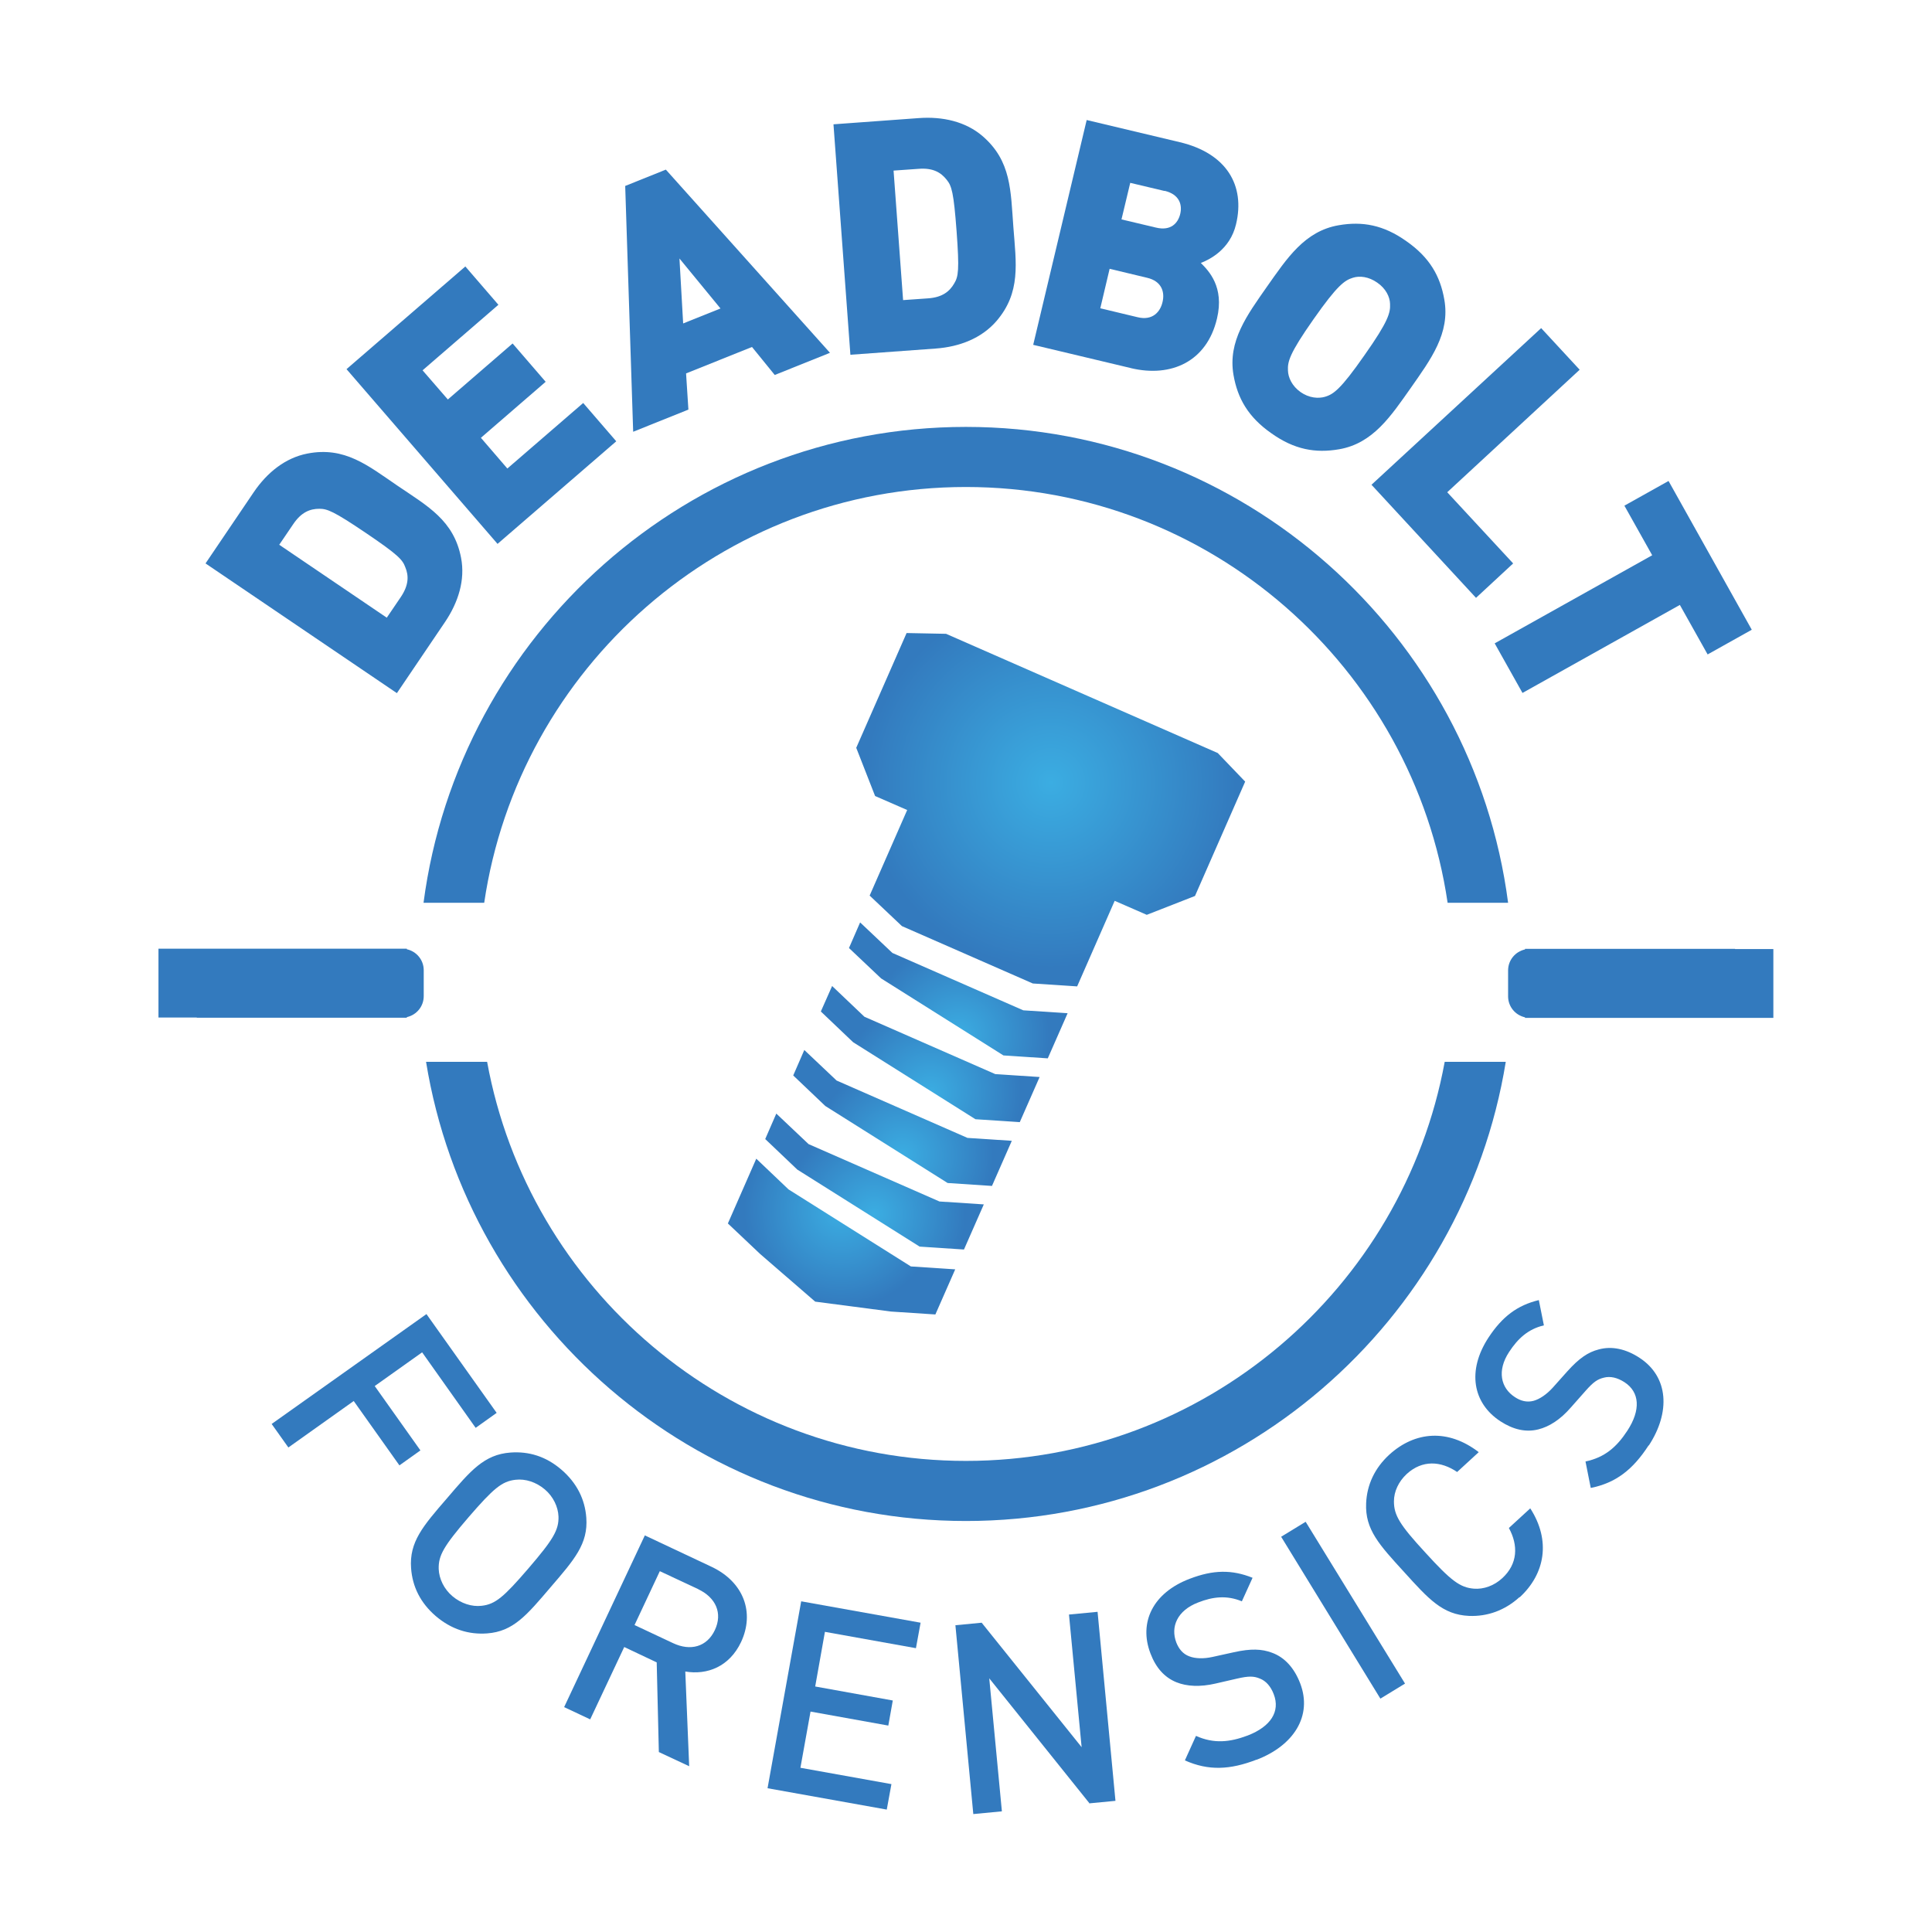
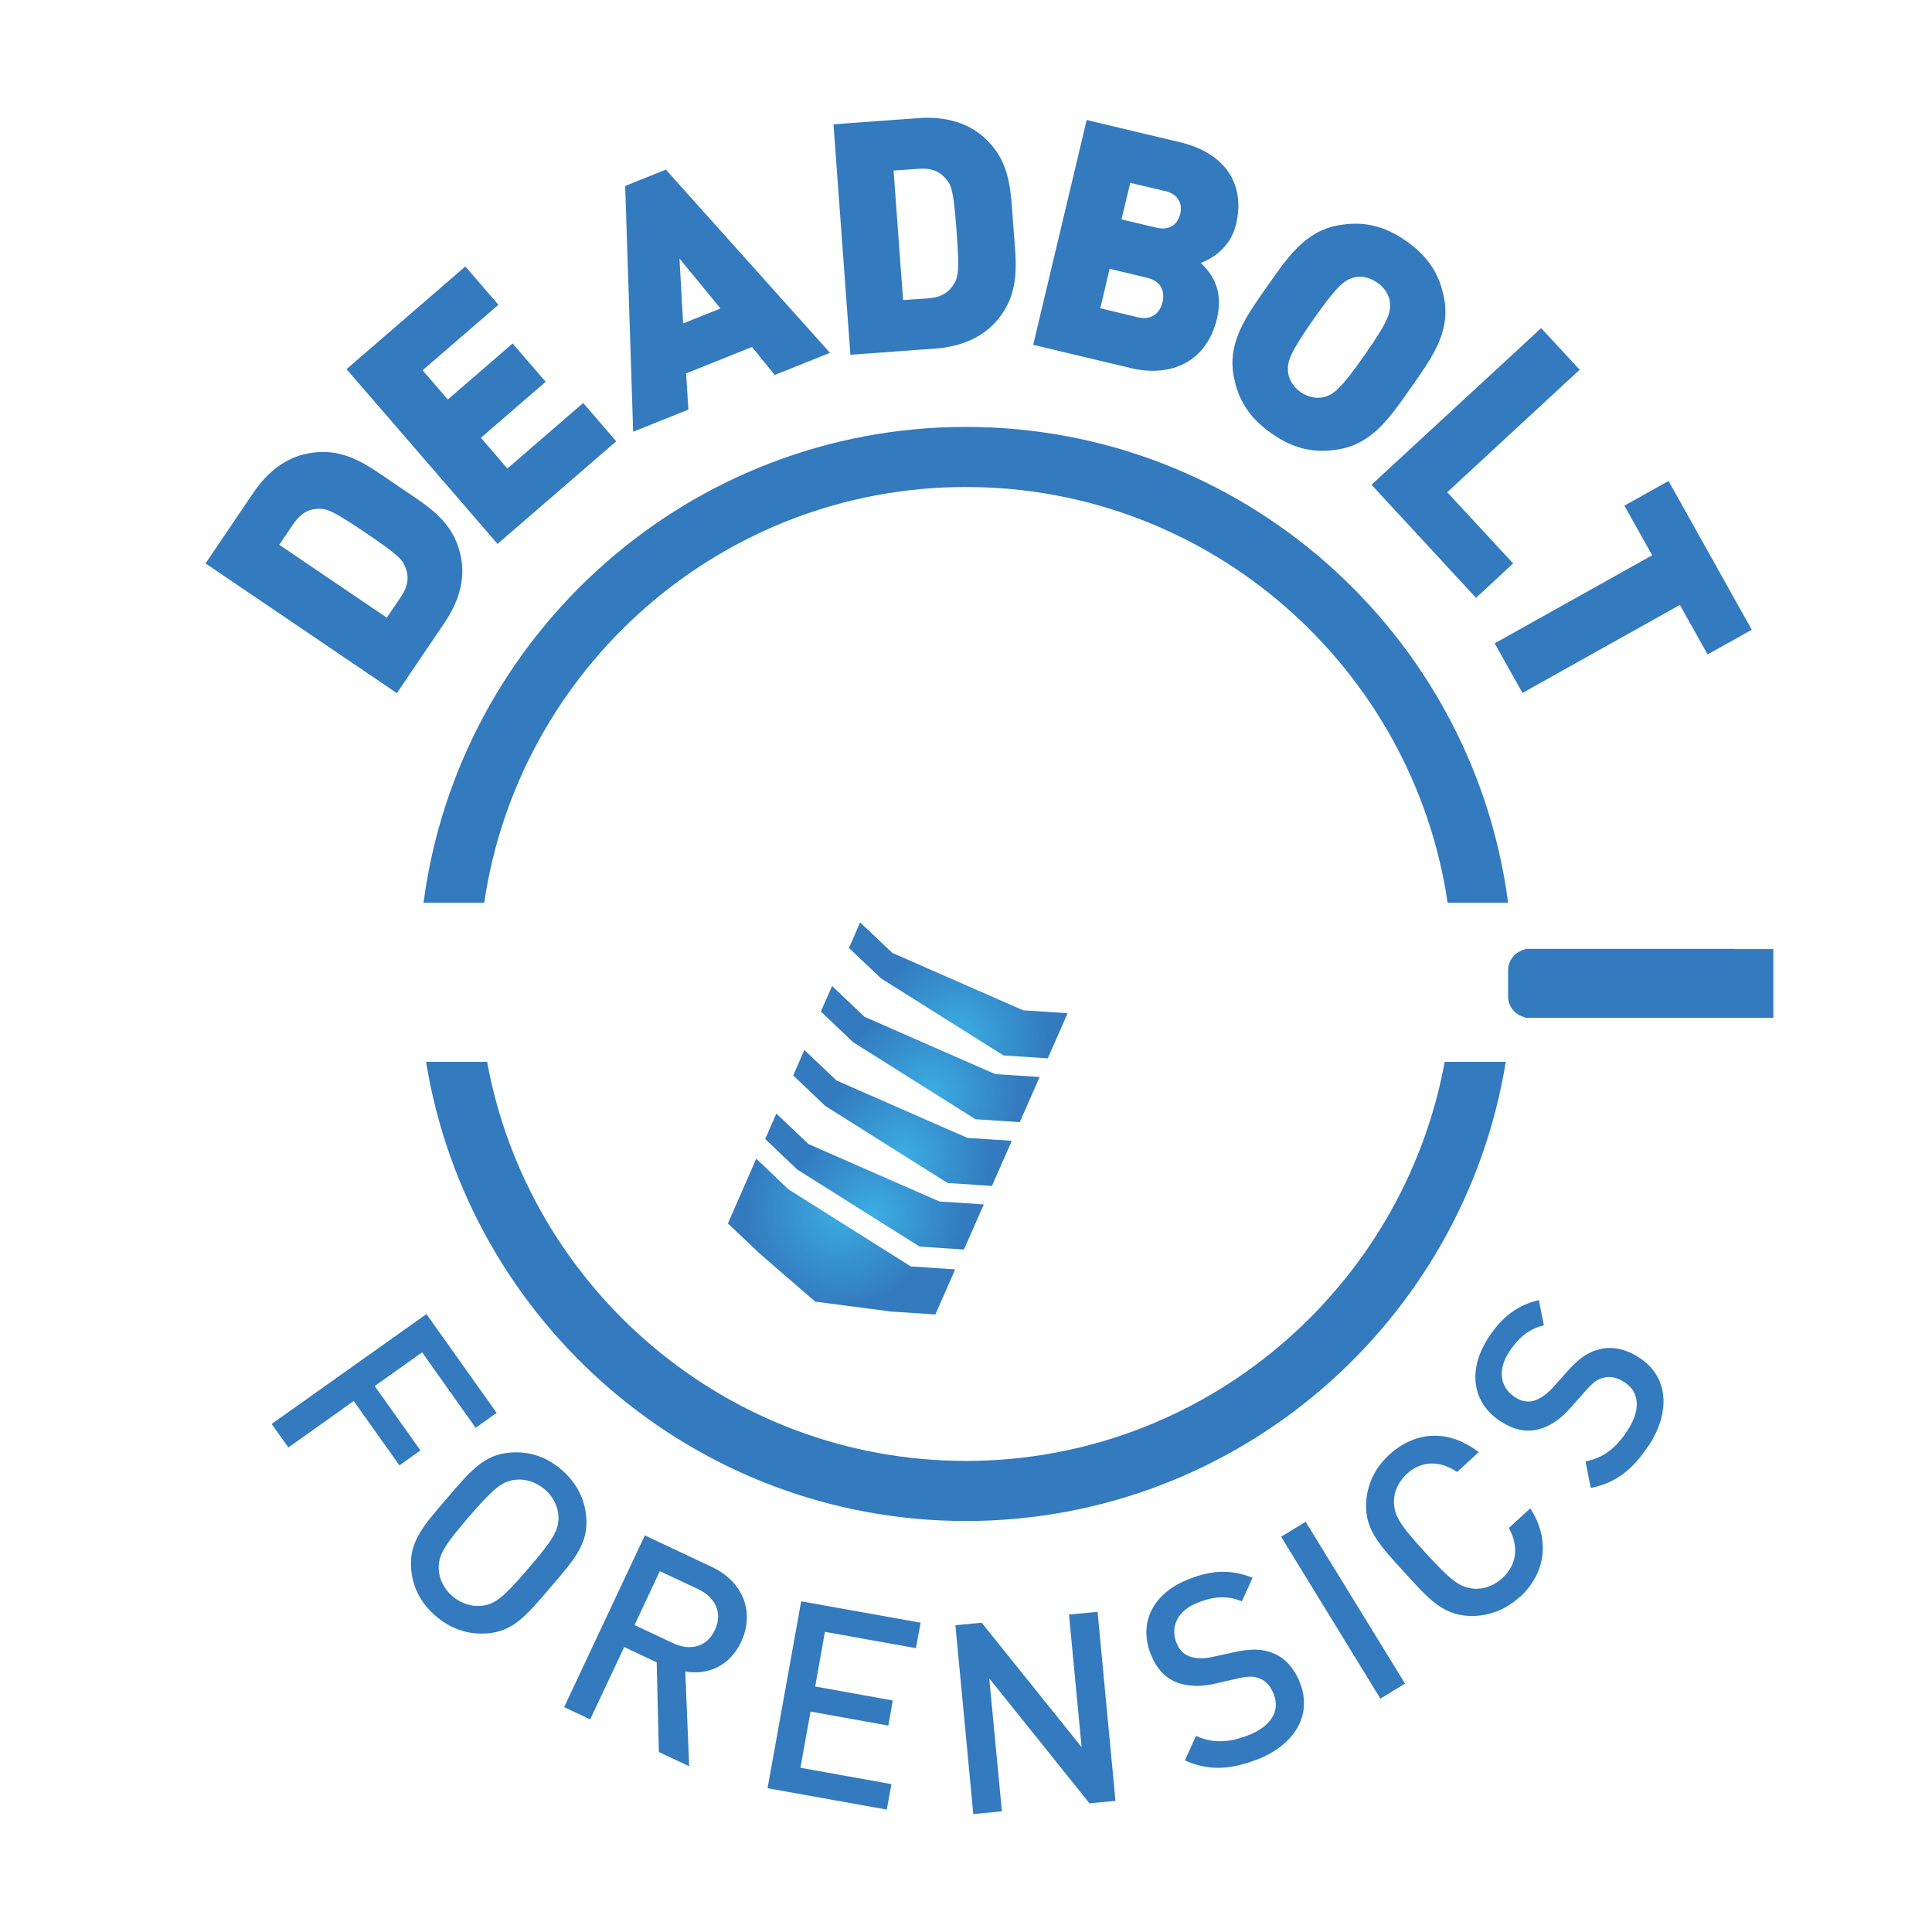
<svg xmlns="http://www.w3.org/2000/svg" xmlns:ns1="http://sodipodi.sourceforge.net/DTD/sodipodi-0.dtd" xmlns:ns2="http://www.inkscape.org/namespaces/inkscape" id="svg1" version="1.1" viewBox="0 0 152 152" ns1:docname="logo.svg" width="152" height="152" ns2:version="1.4 (e7c3feb1, 2024-10-09)">
  <ns1:namedview id="namedview12" pagecolor="#ffffff" bordercolor="#000000" borderopacity="0.25" ns2:showpageshadow="2" ns2:pageopacity="0.0" ns2:pagecheckerboard="0" ns2:deskcolor="#d1d1d1" ns2:zoom="1.7852348" ns2:cx="89.624065" ns2:cy="136.39662" ns2:window-width="1512" ns2:window-height="916" ns2:window-x="0" ns2:window-y="38" ns2:window-maximized="0" ns2:current-layer="svg1" />
  <defs id="defs12">
    <radialGradient id="radial-gradient" cx="0" cy="1024" fx="0" fy="1024" r="1" gradientTransform="matrix(95.5,0,0,-95.5,555.6,98209.4)" gradientUnits="userSpaceOnUse">
      <stop offset="0" stop-color="#3bade2" id="stop1" />
      <stop offset="1" stop-color="#337abe" id="stop2" />
    </radialGradient>
    <radialGradient id="radial-gradient1" cx="0" cy="1024" fx="0" fy="1024" r="1" gradientTransform="matrix(46.8,0,0,-46.8,493.6,48500.7)" gradientUnits="userSpaceOnUse">
      <stop offset="0" stop-color="#3bade2" id="stop3" />
      <stop offset="1" stop-color="#337abe" id="stop4" />
    </radialGradient>
    <radialGradient id="radial-gradient2" cx="0" cy="1024" fx="0" fy="1024" r="1" gradientTransform="matrix(46.8,0,0,-46.8,508,48471.3)" gradientUnits="userSpaceOnUse">
      <stop offset="0" stop-color="#3bade2" id="stop5" />
      <stop offset="1" stop-color="#337abe" id="stop6" />
    </radialGradient>
    <radialGradient id="radial-gradient3" cx="0" cy="1024" fx="0" fy="1024" r="1" gradientTransform="matrix(46.8,0,0,-46.8,479.3,48532.9)" gradientUnits="userSpaceOnUse">
      <stop offset="0" stop-color="#3bade2" id="stop7" />
      <stop offset="1" stop-color="#337abe" id="stop8" />
    </radialGradient>
    <radialGradient id="radial-gradient4" cx="0" cy="1024" fx="0" fy="1024" r="1" gradientTransform="matrix(46.8,0,0,-46.8,464.9,48563.2)" gradientUnits="userSpaceOnUse">
      <stop offset="0" stop-color="#3bade2" id="stop9" />
      <stop offset="1" stop-color="#337abe" id="stop10" />
    </radialGradient>
    <radialGradient id="radial-gradient5" cx="0" cy="1024" fx="0" fy="1024" r="1" gradientTransform="matrix(50.1,0,0,-50.1,448,51940)" gradientUnits="userSpaceOnUse">
      <stop offset="0" stop-color="#3bade2" id="stop11" />
      <stop offset="1" stop-color="#337abe" id="stop12" />
    </radialGradient>
  </defs>
  <g id="g12" transform="matrix(0.153,0,0,0.153,-2.343,-2.353)">
    <g id="g162">
      <g id="g168">
        <path id="path170" d="m 179.5,277 c -4.8,0 -9.3,1.8 -13.4,7.9 l -7.2,10.6 55.3,37.5 7.2,-10.6 c 4.1,-6.1 4.2,-10.9 2.3,-15.4 -1.4,-3.8 -3.6,-6.3 -20.3,-17.6 C 186.8,278.2 183.6,277 179.5,277 m 72.9,25.2 c 2.2,11.4 -1.4,22.9 -8.3,33.1 l -24.7,36.5 -98.4,-66.7 24.7,-36.5 c 6.9,-10.2 16.3,-17.8 27.7,-20 19.2,-3.7 31,6.1 46.4,16.6 15.5,10.5 28.9,17.8 32.6,37" fill="#337abe" />
      </g>
      <g id="g172">
        <path id="path174" d="m 271.2,295.1 -77.7,-89.9 61.1,-52.8 17,19.7 -39,33.7 13,15 33.3,-28.8 17,19.7 -33.3,28.8 13.6,15.8 39,-33.7 17,19.7 -61.1,52.8 z" fill="#337abe" />
      </g>
      <g id="g176">
        <path id="path178" d="m 364.7,148.3 1.9,33.4 19.2,-7.7 z m 49,59.9 -11.7,-14.4 -33.9,13.6 1.2,18.6 -28.4,11.4 -4.1,-126.4 20.9,-8.4 84.4,94.2 z" fill="#337abe" />
      </g>
      <g id="g180">
        <path id="path182" d="m 502.1,107.8 c -3,-3.8 -7.1,-6.2 -14.5,-5.6 l -12.8,0.9 4.9,66.6 12.8,-0.9 c 7.3,-0.5 11.1,-3.5 13.5,-7.7 2.1,-3.5 2.7,-6.7 1.2,-26.9 -1.5,-20 -2.5,-23.2 -5.1,-26.4 m 25.5,72.8 c -7.6,8.7 -18.8,13.1 -31.1,14 l -43.9,3.2 -8.7,-118.5 43.9,-3.2 c 12.3,-0.9 24.1,1.8 32.8,9.3 14.8,12.8 14.4,28.1 15.8,46.7 1.4,18.6 4,33.7 -8.8,48.5" fill="#337abe" />
      </g>
      <g id="g184">
        <path id="path186" d="m 614.2,113.6 -17.7,-4.2 -4.5,18.8 17.7,4.2 c 7.8,1.9 11.4,-2.4 12.5,-7 1.1,-4.5 -0.2,-10 -8,-11.9 m -9.1,44.7 -19.2,-4.6 -4.8,20.3 19.2,4.6 c 7.8,1.9 11.7,-2.9 12.8,-7.8 1.2,-4.9 -0.2,-10.7 -8,-12.5 m -8.1,46.5 -50.4,-12 27.5,-115.6 47.9,11.4 c 24,5.7 33.7,22.2 28.9,42.2 -3.1,13.2 -14,18.3 -18.1,19.9 4,4 12.2,12.3 8.3,28.6 -5.2,22.1 -23.5,30.4 -44.2,25.5" fill="#337abe" />
      </g>
      <g id="g188">
        <path id="path190" d="m 730.1,171.6 c -0.1,-3.6 -2.2,-7.9 -6.6,-10.9 -4.4,-3.1 -9.1,-3.6 -12.5,-2.5 -4.2,1.3 -7.9,3.7 -20.3,21.4 -12.5,17.8 -13.3,21.8 -13.1,26.3 0.1,3.6 2.1,8 6.5,11.1 4.4,3.1 9.2,3.4 12.6,2.4 4.2,-1.3 7.8,-3.5 20.2,-21.3 12.5,-17.7 13.4,-22 13.2,-26.4 m -26.2,74.7 c -12.1,2.1 -23,0.2 -34.8,-8.2 -11.9,-8.3 -17.4,-17.9 -19.5,-30 -3,-17.4 7,-30.8 17.2,-45.4 10.3,-14.6 19.4,-28.6 36.9,-31.6 12.1,-2.1 23,-0.2 34.8,8.2 11.9,8.3 17.4,17.9 19.5,30 3.1,17.4 -7,30.8 -17.2,45.4 -10.3,14.6 -19.5,28.6 -36.9,31.6" fill="#337abe" />
      </g>
      <g id="g192">
        <path id="path194" d="m 720.5,264.7 87.3,-80.6 19.8,21.4 -68.1,63 33.9,36.6 -19.1,17.7 -53.7,-58.1 z" fill="#337abe" />
      </g>
      <g id="g196">
        <path id="path198" d="m 879.2,326.4 -81,45.3 -14.3,-25.5 81,-45.3 -14.3,-25.5 22.7,-12.7 42.8,76.5 -22.7,12.7 -14.3,-25.5 z" fill="#337abe" />
      </g>
      <g id="g200">
        <path id="path202" d="m 232.2,710.9 -24.2,17.2 23.5,33.1 -10.8,7.7 -23.5,-33.1 -33.6,23.9 -8.6,-12.1 79.6,-56.5 36.1,50.8 -10.8,7.7 -27.5,-38.8 z" fill="#337abe" />
      </g>
      <g id="g204">
        <path id="path206" d="m 302.5,795.2 c -0.2,-5 -2.7,-10.3 -7.1,-14 -4.4,-3.7 -9.9,-5.5 -15,-4.9 -7,0.8 -11.3,4.4 -24.1,19.2 -12.8,14.9 -15.6,19.7 -15.4,26.7 0.2,5 2.7,10.3 7.1,14 4.4,3.7 9.9,5.5 15,4.9 7,-0.8 11.3,-4.4 24.1,-19.3 12.8,-14.9 15.6,-19.7 15.4,-26.7 m -36.7,60.2 c -9.5,0.7 -18.4,-2.1 -26.4,-8.9 -7.9,-6.8 -12,-15.1 -12.7,-24.6 -1,-13.5 6.1,-21.7 18.4,-35.9 12.2,-14.3 19.2,-22.6 32.7,-23.6 9.5,-0.7 18.3,2 26.2,8.8 7.9,6.8 12.1,15.2 12.8,24.7 1,13.5 -6.2,21.6 -18.4,35.8 -12.2,14.3 -19.1,22.7 -32.6,23.7" fill="#337abe" />
      </g>
      <g id="g208">
        <path id="path210" d="m 374.5,832.6 -19.9,-9.3 -13,27.7 19.8,9.3 c 8.9,4.2 17.4,2 21.5,-6.7 4.1,-8.7 0.5,-16.7 -8.5,-21 m -20.3,83.6 -1.1,-46 -16.7,-7.9 -17.5,37.2 -13.4,-6.3 41.5,-88.3 34.2,16.1 c 16.8,7.9 22.3,23.7 15.3,38.7 -6,12.7 -17.4,17.1 -28.7,15.2 l 2,48.7 -15.6,-7.3 z" fill="#337abe" />
      </g>
      <g id="g212">
        <path id="path214" d="m 410,934.9 17.3,-96.1 61.4,11 -2.4,13.1 -46.8,-8.4 -5,28.1 39.9,7.2 -2.3,12.9 -40,-7.2 -5.2,28.9 46.8,8.4 -2.4,13.1 -61.4,-11 z" fill="#337abe" />
      </g>
      <g id="g216">
        <path id="path218" d="m 575.4,942.5 -51.4,-64.1 6.5,68.4 -14.7,1.4 -9.2,-97.1 13.5,-1.3 51.4,64 -6.5,-68.2 14.7,-1.4 9.2,97.2 -13.5,1.3 z" fill="#337abe" />
      </g>
      <g id="g220">
        <path id="path222" d="m 661.5,920.2 c -13.7,5.3 -24.8,5.8 -36.9,0.4 l 5.7,-12.6 c 9.2,4.1 17.3,3.3 26.6,-0.2 11.9,-4.6 16.8,-12.4 13.4,-21.2 -1.5,-4 -4,-6.9 -7.2,-8.1 -3.1,-1.3 -5.8,-1.3 -11.5,0 l -11.3,2.6 c -7.8,1.8 -14.7,1.5 -20.1,-0.7 -6.1,-2.5 -10.5,-7.4 -13.3,-14.8 -6.1,-15.9 1.2,-31.2 20.2,-38.4 12,-4.6 21.6,-4.8 32.3,-0.5 l -5.5,12.1 c -7.7,-3.2 -14.9,-2.4 -22.5,0.6 -10.7,4.1 -14.3,12.5 -11.2,20.6 1.3,3.3 3.4,5.9 6.7,7.1 3.1,1.2 7.4,1.3 11.9,0.3 l 10.9,-2.4 c 8.9,-2 14.5,-1.7 19.6,0.2 6.7,2.4 11.6,8 14.6,15.8 6.4,16.8 -3.4,32 -22.5,39.3" fill="#337abe" />
      </g>
      <g id="g224">
        <path id="path226" d="m 725.1,888.8 -51,-83.2 12.6,-7.7 51.1,83.2 -12.6,7.7 z" fill="#337abe" />
      </g>
      <g id="g228">
        <path id="path230" d="m 796.6,836.7 c -7.5,6.8 -16.5,10 -25.9,9.6 -13.6,-0.6 -20.8,-8.7 -33.4,-22.6 -12.7,-13.9 -20.1,-21.8 -19.5,-35.3 0.4,-9.5 4.4,-18.1 11.9,-25 13.3,-12.1 30.3,-13.4 46,-1.3 l -11.1,10.2 c -8.4,-5.7 -17.9,-6.3 -25.9,1 -4.2,3.9 -6.6,9 -6.6,14.1 0,7.1 2.9,12 16.2,26.4 13.2,14.5 17.8,17.9 24.9,18.5 5,0.4 10.4,-1.5 14.6,-5.4 8,-7.3 8.3,-16.9 3.4,-25.8 l 11,-10.1 c 10.7,16.6 7.6,33.7 -5.4,45.7" fill="#337abe" />
      </g>
      <g id="g232">
        <path id="path234" d="m 863,758.7 c -8,12.3 -16.7,19.2 -29.7,21.8 l -2.7,-13.6 c 9.9,-2.1 16,-7.4 21.5,-15.8 7,-10.7 6.4,-19.9 -1.5,-25 -3.6,-2.3 -7.2,-3.2 -10.6,-2.3 -3.3,0.8 -5.4,2.3 -9.3,6.7 l -7.7,8.7 c -5.3,6.1 -11,9.8 -16.7,11.2 -6.4,1.6 -12.9,0.1 -19.5,-4.2 -14.2,-9.3 -17.2,-26 -6.1,-43 7.1,-10.8 14.8,-16.6 25.9,-19.3 l 2.6,13 c -8.1,1.9 -13.4,6.8 -17.9,13.7 -6.3,9.6 -4.3,18.5 3,23.2 3,2 6.2,2.8 9.6,1.9 3.2,-0.9 6.7,-3.3 9.8,-6.7 l 7.5,-8.4 c 6.1,-6.8 10.7,-9.9 16.1,-11.3 6.8,-1.9 14.1,-0.3 21.1,4.3 15,9.8 15.9,28 4.8,45" fill="#337abe" />
      </g>
    </g>
    <g id="g238">
      <g id="g244">
        <g id="g246">
-           <path id="path254" d="m 455.6,399.9 9.7,24.8 16.5,7.2 -19.3,44 16.6,15.7 67.3,29.5 22.8,1.5 19.3,-44 16.5,7.2 24.8,-9.7 25.8,-58.8 -14.1,-14.7 -139.7,-61.3 -20.3,-0.4 -25.8,58.8 z" fill="url(#radial-gradient)" style="fill:url(#radial-gradient)" />
-         </g>
+           </g>
      </g>
    </g>
    <g id="g258">
      <g id="g264">
        <g id="g266">
          <path id="path274" d="m 437.4,535.5 16.6,15.8 62.9,39.6 22.8,1.5 10.2,-23.2 -22.8,-1.5 -67.3,-29.5 -16.6,-15.8 z" fill="url(#radial-gradient1)" style="fill:url(#radial-gradient1)" />
        </g>
      </g>
    </g>
    <g id="g278">
      <g id="g284">
        <g id="g286">
          <path id="path294" d="m 451.8,502.8 16.6,15.7 62.9,39.6 22.8,1.5 10.2,-23.2 -22.8,-1.5 -67.3,-29.5 -16.6,-15.7 -5.7,13.1 z" fill="url(#radial-gradient2)" style="fill:url(#radial-gradient2)" />
        </g>
      </g>
    </g>
    <g id="g298">
      <g id="g304">
        <g id="g306">
          <path id="path314" d="m 423.1,568.3 16.6,15.8 62.9,39.6 22.8,1.5 10.2,-23.2 -22.8,-1.5 -67.3,-29.5 -16.6,-15.7 -5.7,13.1 z" fill="url(#radial-gradient3)" style="fill:url(#radial-gradient3)" />
        </g>
      </g>
    </g>
    <g id="g318">
      <g id="g324">
        <g id="g326">
          <path id="path334" d="m 408.7,601 16.6,15.8 62.9,39.6 22.8,1.5 10.2,-23.2 -22.8,-1.5 -67.3,-29.5 -16.6,-15.7 -5.7,13.1 z" fill="url(#radial-gradient4)" style="fill:url(#radial-gradient4)" />
        </g>
      </g>
    </g>
    <g id="g338">
      <g id="g344">
        <g id="g346">
          <path id="path354" d="m 389.6,644.5 16.6,15.7 28.3,24.5 39,5.1 22.8,1.5 10.2,-23.2 -22.8,-1.5 -62.9,-39.6 -16.6,-15.8 z" fill="url(#radial-gradient5)" style="fill:url(#radial-gradient5)" />
        </g>
      </g>
    </g>
    <g id="g358">
      <g id="g364">
        <path id="path366" d="M 264.3,479.6 C 282.1,358.8 386.4,265.8 512,265.8 c 125.6,0 229.9,93 247.7,213.8 h 31.1 C 772.8,341.7 654.6,234.9 512,234.9 369.4,234.9 251.2,341.7 233.1,479.6 Z" fill="#337abe" />
      </g>
      <g id="g368">
        <path id="path370" d="M 758.2,561.4 C 736.8,677.9 634.6,766.6 512,766.6 389.4,766.6 287.1,678 265.8,561.4 h -31.4 c 21.7,133.7 137.9,236.1 277.6,236.1 139.7,0 255.9,-102.4 277.6,-236.1 z" fill="#337abe" />
      </g>
      <g id="g372">
        <path id="path374" d="m 907.5,503.3 h -108 v 0.3 c -5,1.1 -8.7,5.5 -8.7,10.8 v 13.3 c 0,5.3 3.7,9.7 8.7,10.8 v 0.3 h 127.7 v -35.4 h -19.7 z" fill="#337abe" />
      </g>
      <g id="g376">
-         <path id="path378" d="m 116.5,538.7 h 108 v -0.3 c 5,-1.1 8.7,-5.5 8.7,-10.8 v -13.3 c 0,-5.3 -3.7,-9.7 -8.7,-10.8 v -0.3 H 96.8 v 35.4 h 19.7 z" fill="#337abe" />
-       </g>
+         </g>
    </g>
  </g>
</svg>